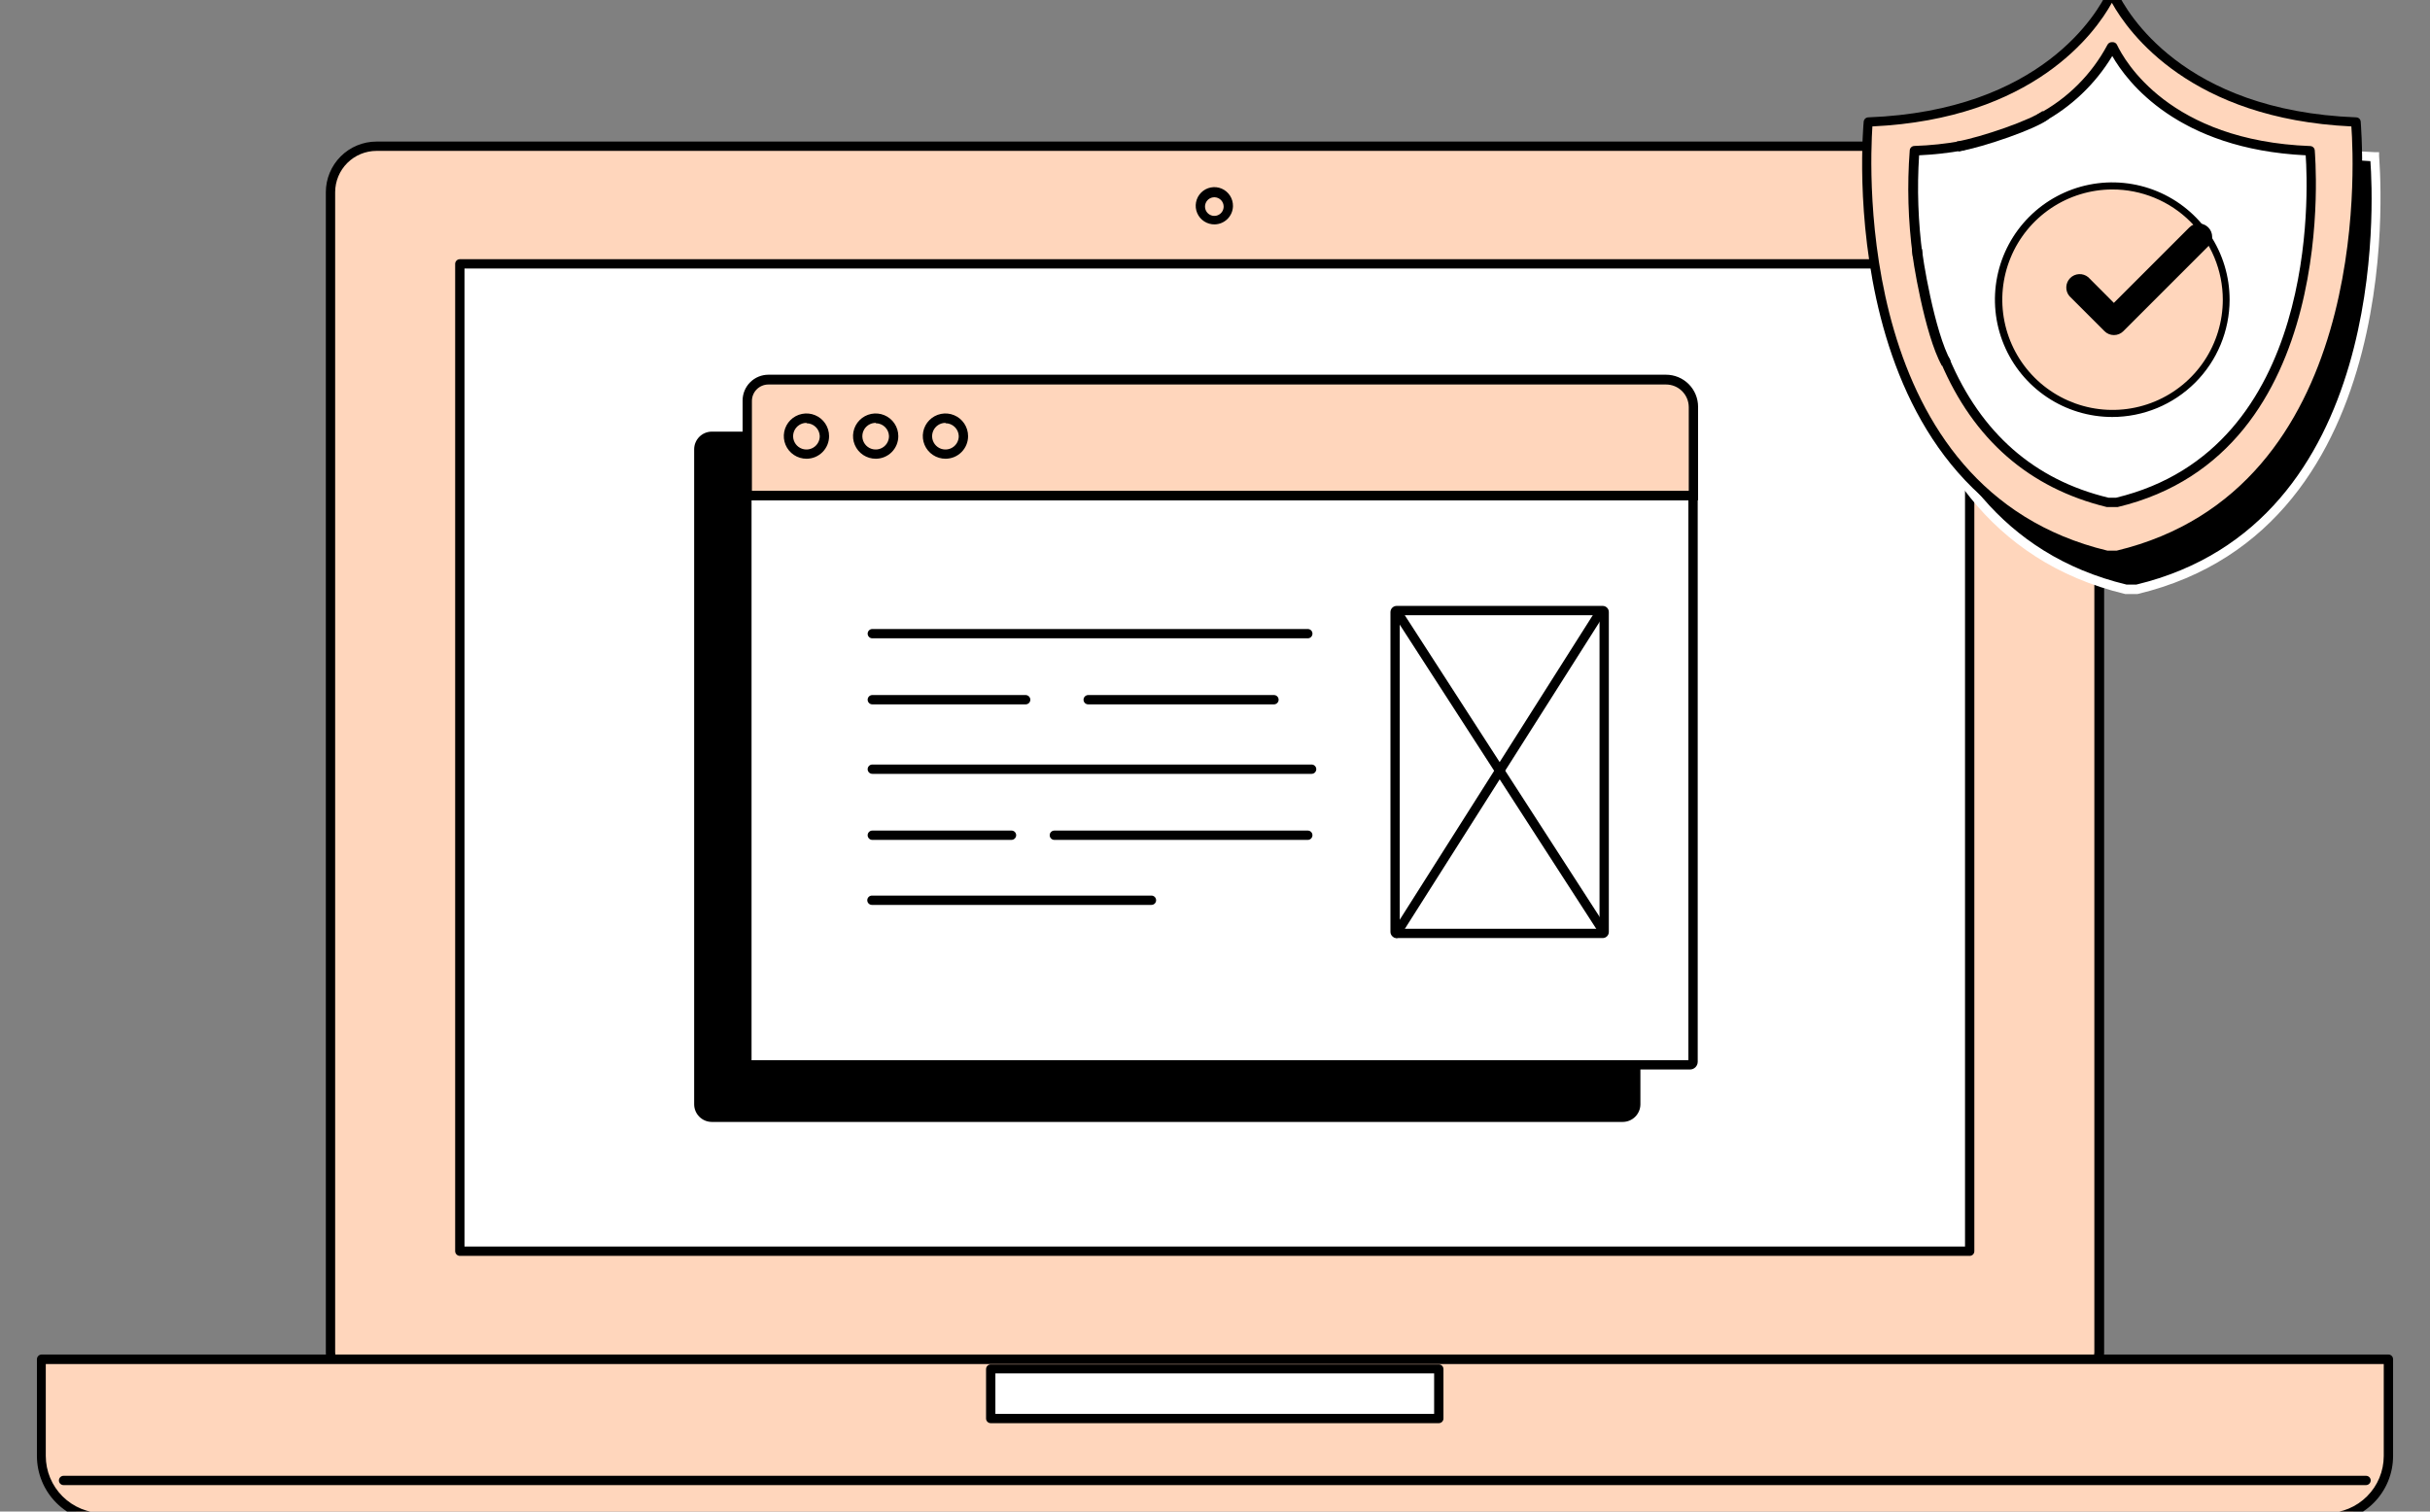
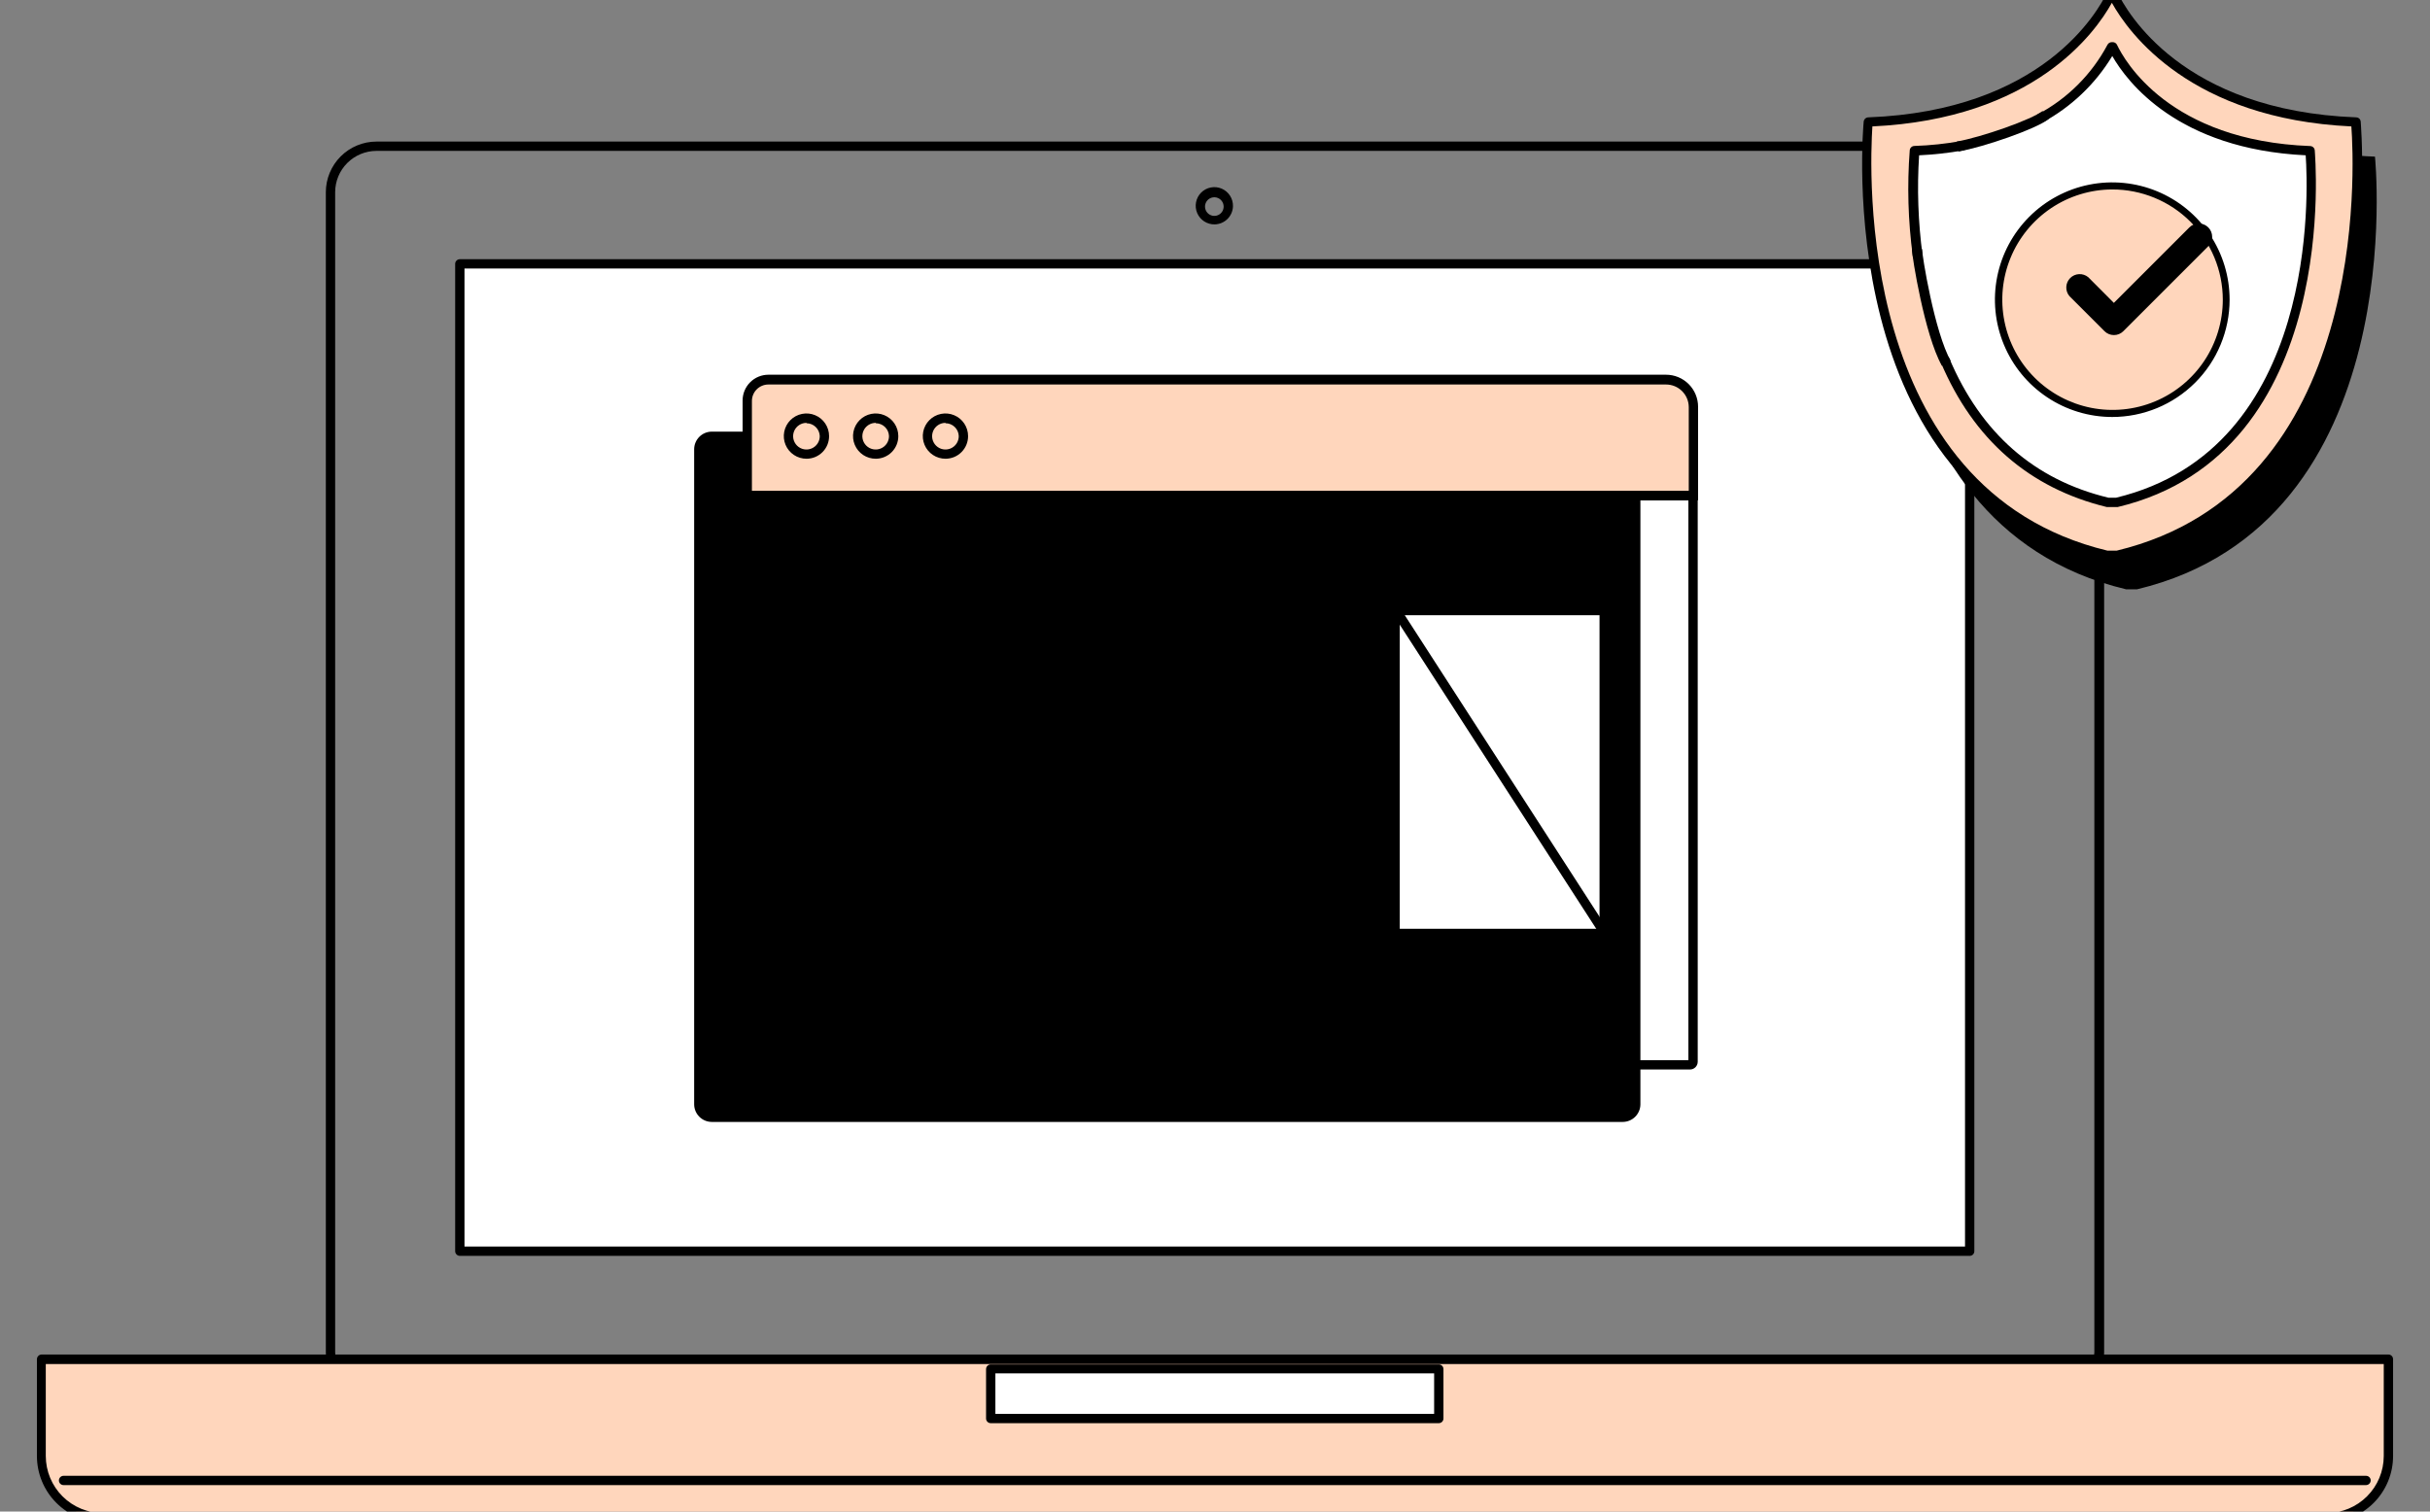
<svg xmlns="http://www.w3.org/2000/svg" width="225" height="140" viewBox="0 0 225 140" fill="none">
  <rect x="0" y="0" width="225" height="140" fill="#808080" stroke="none" />
  <g clip-path="url(#clip0_317_404)">
-     <path d="M34.882 13.544H190.1C191.228 13.544 192.31 13.992 193.108 14.79C193.905 15.587 194.354 16.669 194.354 17.797V125.256C194.354 125.45 194.315 125.643 194.241 125.823C194.166 126.003 194.057 126.167 193.919 126.305C193.781 126.443 193.618 126.552 193.438 126.627C193.257 126.701 193.065 126.739 192.87 126.739H32.096C31.901 126.739 31.708 126.701 31.528 126.627C31.348 126.552 31.184 126.443 31.046 126.305C30.909 126.167 30.799 126.003 30.725 125.823C30.65 125.643 30.612 125.45 30.612 125.256V17.797C30.612 17.237 30.722 16.682 30.937 16.165C31.152 15.648 31.467 15.178 31.864 14.783C32.26 14.388 32.731 14.075 33.249 13.863C33.767 13.65 34.322 13.541 34.882 13.544Z" fill="#FFD6BC" />
    <path d="M192.86 127.197H32.094C31.842 127.197 31.591 127.147 31.358 127.05C31.125 126.954 30.913 126.812 30.734 126.633C30.555 126.455 30.413 126.242 30.317 126.009C30.22 125.776 30.17 125.525 30.17 125.273V17.797C30.173 16.555 30.667 15.365 31.545 14.487C32.423 13.609 33.613 13.115 34.855 13.112H190.142C191.384 13.115 192.574 13.609 193.452 14.487C194.33 15.365 194.824 16.555 194.827 17.797V125.256C194.829 125.513 194.78 125.769 194.681 126.007C194.583 126.245 194.438 126.462 194.254 126.643C194.071 126.824 193.853 126.966 193.613 127.061C193.374 127.156 193.117 127.202 192.86 127.197ZM34.855 13.975C33.842 13.977 32.871 14.381 32.155 15.097C31.439 15.813 31.035 16.784 31.033 17.797V125.256C31.033 125.537 31.145 125.807 31.344 126.006C31.543 126.205 31.813 126.317 32.094 126.317H192.86C193.141 126.317 193.411 126.205 193.61 126.006C193.809 125.807 193.921 125.537 193.921 125.256V17.797C193.918 16.784 193.515 15.813 192.799 15.097C192.083 14.381 191.112 13.977 190.099 13.975H34.855Z" fill="black" />
    <path d="M182.378 24.405H42.577V115.887H182.378V24.405Z" fill="white" />
    <path d="M182.378 116.318H42.576C42.463 116.316 42.354 116.27 42.274 116.189C42.193 116.109 42.147 116 42.145 115.887V24.44C42.145 24.325 42.191 24.216 42.271 24.135C42.352 24.054 42.462 24.008 42.576 24.008H182.378C182.492 24.008 182.602 24.054 182.683 24.135C182.764 24.216 182.809 24.325 182.809 24.44V115.887C182.809 116.001 182.764 116.111 182.683 116.192C182.602 116.273 182.492 116.318 182.378 116.318ZM43.008 115.455H181.947V24.871H43.008V115.455Z" fill="black" />
    <path d="M112.482 20.782C112.137 20.791 111.797 20.695 111.507 20.509C111.217 20.323 110.989 20.054 110.853 19.737C110.717 19.42 110.68 19.07 110.745 18.731C110.81 18.392 110.975 18.081 111.219 17.837C111.463 17.593 111.774 17.428 112.113 17.363C112.452 17.298 112.802 17.335 113.119 17.471C113.436 17.607 113.705 17.835 113.891 18.125C114.077 18.416 114.172 18.755 114.164 19.1C114.153 19.542 113.972 19.964 113.659 20.277C113.346 20.59 112.924 20.771 112.482 20.782ZM112.482 18.271C112.309 18.263 112.139 18.306 111.991 18.395C111.844 18.485 111.726 18.616 111.655 18.773C111.583 18.93 111.559 19.104 111.587 19.274C111.616 19.445 111.694 19.602 111.813 19.727C111.932 19.852 112.085 19.939 112.254 19.976C112.422 20.013 112.598 19.998 112.758 19.934C112.918 19.871 113.055 19.76 113.152 19.618C113.249 19.475 113.301 19.307 113.301 19.134C113.301 18.913 113.217 18.7 113.064 18.539C112.911 18.378 112.703 18.283 112.482 18.271Z" fill="black" />
    <path d="M3.825 125.885H221.15V134.832C221.15 136.346 220.548 137.799 219.477 138.87C218.406 139.941 216.953 140.543 215.439 140.543H9.519C8.005 140.543 6.552 139.941 5.481 138.87C4.41 137.799 3.808 136.346 3.808 134.832V125.885H3.825Z" fill="#FFD6BC" />
    <path d="M215.438 141H9.562C7.934 140.998 6.372 140.35 5.221 139.198C4.07 138.047 3.422 136.486 3.419 134.858V125.885C3.422 125.772 3.468 125.663 3.548 125.583C3.629 125.502 3.737 125.456 3.851 125.454H221.149C221.264 125.454 221.373 125.499 221.454 125.58C221.535 125.661 221.581 125.771 221.581 125.885V134.832C221.584 135.64 221.428 136.442 221.121 137.19C220.813 137.938 220.361 138.619 219.791 139.192C219.22 139.765 218.542 140.22 217.795 140.53C217.048 140.84 216.247 141 215.438 141ZM4.239 126.334V134.849C4.239 135.546 4.377 136.237 4.645 136.881C4.913 137.525 5.305 138.109 5.8 138.601C6.295 139.092 6.882 139.481 7.528 139.745C8.173 140.008 8.865 140.142 9.562 140.137H215.438C216.838 140.135 218.179 139.578 219.169 138.588C220.159 137.599 220.716 136.257 220.718 134.858V126.334H4.239Z" fill="black" />
    <path d="M219.078 137.549H5.886C5.772 137.549 5.662 137.504 5.581 137.423C5.5 137.342 5.455 137.232 5.455 137.118C5.455 137.003 5.5 136.894 5.581 136.813C5.662 136.732 5.772 136.687 5.886 136.687H219.078C219.193 136.687 219.302 136.732 219.383 136.813C219.464 136.894 219.51 137.003 219.51 137.118C219.507 137.232 219.461 137.34 219.381 137.42C219.3 137.501 219.192 137.547 219.078 137.549Z" fill="black" />
    <path d="M133.23 126.808H91.742V131.389H133.23V126.808Z" fill="white" />
    <path d="M133.221 131.812H91.734C91.619 131.812 91.51 131.767 91.429 131.686C91.348 131.605 91.302 131.495 91.302 131.381V126.8C91.305 126.686 91.351 126.578 91.431 126.497C91.511 126.417 91.62 126.371 91.734 126.369H133.221C133.336 126.369 133.445 126.414 133.526 126.495C133.607 126.576 133.653 126.686 133.653 126.8V131.381C133.653 131.438 133.641 131.494 133.62 131.546C133.598 131.598 133.566 131.646 133.526 131.686C133.486 131.726 133.439 131.758 133.386 131.779C133.334 131.801 133.278 131.812 133.221 131.812ZM92.165 130.95H132.79V127.197H92.165V130.95Z" fill="black" />
    <path d="M65.912 103.912L150.25 103.912C151.155 103.912 151.889 103.178 151.889 102.273V41.616C151.889 40.711 151.155 39.977 150.25 39.977L65.912 39.977C65.007 39.977 64.273 40.711 64.273 41.616L64.273 102.273C64.273 103.178 65.007 103.912 65.912 103.912Z" fill="black" />
    <path d="M156.789 45.904L69.181 45.904V37.096C69.181 36.576 69.387 36.078 69.755 35.711C70.122 35.344 70.62 35.137 71.139 35.137L154.261 35.137C154.931 35.137 155.574 35.404 156.048 35.878C156.522 36.352 156.789 36.995 156.789 37.665V45.904Z" fill="#FFD6BC" />
    <path d="M157.23 46.335H68.759V37.096C68.759 36.462 69.011 35.854 69.459 35.406C69.907 34.958 70.515 34.706 71.149 34.706H154.262C155.047 34.706 155.801 35.017 156.357 35.572C156.914 36.127 157.227 36.879 157.23 37.665V46.335ZM69.622 45.472H156.367V37.708C156.365 37.151 156.142 36.618 155.747 36.225C155.353 35.832 154.819 35.612 154.262 35.612H71.149C70.744 35.612 70.355 35.773 70.069 36.059C69.783 36.345 69.622 36.734 69.622 37.139V45.472Z" fill="black" />
    <path d="M81.097 42.487C80.682 42.491 80.275 42.371 79.928 42.143C79.581 41.914 79.31 41.588 79.148 41.205C78.987 40.823 78.943 40.401 79.022 39.993C79.101 39.585 79.299 39.21 79.592 38.915C79.884 38.62 80.258 38.419 80.665 38.336C81.072 38.254 81.494 38.295 81.879 38.453C82.263 38.611 82.591 38.88 82.822 39.225C83.053 39.57 83.177 39.976 83.177 40.391C83.178 40.665 83.125 40.937 83.021 41.191C82.917 41.444 82.764 41.675 82.571 41.87C82.378 42.065 82.149 42.219 81.896 42.325C81.643 42.431 81.372 42.486 81.097 42.487ZM81.097 39.166C80.853 39.163 80.612 39.232 80.407 39.366C80.201 39.5 80.04 39.692 79.945 39.918C79.849 40.143 79.823 40.392 79.869 40.633C79.915 40.873 80.032 41.095 80.205 41.269C80.378 41.443 80.598 41.561 80.838 41.609C81.079 41.657 81.328 41.633 81.554 41.539C81.781 41.444 81.974 41.285 82.109 41.081C82.244 40.876 82.316 40.636 82.314 40.391C82.305 40.074 82.173 39.772 81.946 39.55C81.719 39.328 81.415 39.203 81.097 39.201V39.166Z" fill="black" />
    <path d="M87.549 42.487C87.134 42.489 86.728 42.368 86.382 42.138C86.036 41.909 85.766 41.582 85.606 41.199C85.446 40.816 85.403 40.395 85.483 39.987C85.563 39.58 85.762 39.206 86.055 38.912C86.348 38.618 86.721 38.417 87.128 38.336C87.535 38.254 87.957 38.295 88.341 38.454C88.724 38.612 89.052 38.881 89.283 39.226C89.513 39.571 89.637 39.976 89.637 40.391C89.638 40.666 89.585 40.938 89.48 41.193C89.376 41.447 89.222 41.678 89.028 41.873C88.834 42.068 88.604 42.222 88.35 42.328C88.096 42.433 87.824 42.487 87.549 42.487ZM87.549 39.166C87.304 39.164 87.064 39.236 86.86 39.37C86.656 39.505 86.497 39.698 86.402 39.924C86.308 40.15 86.282 40.398 86.33 40.638C86.377 40.878 86.495 41.099 86.668 41.272C86.841 41.445 87.062 41.563 87.302 41.61C87.542 41.657 87.79 41.632 88.016 41.538C88.242 41.443 88.435 41.284 88.57 41.08C88.704 40.876 88.776 40.636 88.774 40.391C88.765 40.072 88.632 39.77 88.403 39.547C88.174 39.325 87.868 39.2 87.549 39.201V39.166Z" fill="black" />
    <path d="M74.68 42.487C74.264 42.489 73.858 42.368 73.513 42.138C73.167 41.909 72.897 41.582 72.737 41.199C72.576 40.816 72.534 40.395 72.614 39.987C72.694 39.58 72.893 39.206 73.185 38.912C73.478 38.618 73.852 38.417 74.259 38.336C74.666 38.254 75.088 38.295 75.471 38.454C75.855 38.612 76.183 38.881 76.413 39.226C76.644 39.571 76.767 39.976 76.767 40.391C76.768 40.666 76.715 40.938 76.611 41.193C76.506 41.447 76.353 41.678 76.159 41.873C75.965 42.068 75.734 42.222 75.48 42.328C75.227 42.433 74.954 42.487 74.68 42.487ZM74.68 39.166C74.435 39.164 74.195 39.236 73.991 39.37C73.787 39.505 73.627 39.698 73.533 39.924C73.438 40.15 73.413 40.398 73.46 40.638C73.508 40.878 73.626 41.099 73.799 41.272C73.972 41.445 74.192 41.563 74.432 41.61C74.672 41.657 74.921 41.632 75.147 41.538C75.373 41.443 75.565 41.284 75.7 41.08C75.835 40.876 75.906 40.636 75.904 40.391C75.893 40.073 75.76 39.772 75.531 39.55C75.303 39.328 74.998 39.203 74.68 39.201V39.166Z" fill="black" />
-     <path d="M69.44 98.624L156.487 98.624C156.645 98.624 156.772 98.496 156.772 98.339V46.188C156.772 46.031 156.645 45.904 156.487 45.904L69.44 45.904C69.283 45.904 69.156 46.031 69.156 46.188V98.339C69.156 98.496 69.283 98.624 69.44 98.624Z" fill="white" />
    <path d="M156.48 99.055H69.441C69.251 99.055 69.069 98.98 68.935 98.846C68.8 98.711 68.725 98.529 68.725 98.339V46.197C68.725 46.007 68.8 45.825 68.935 45.691C69.069 45.557 69.251 45.481 69.441 45.481H156.48C156.67 45.481 156.852 45.557 156.986 45.691C157.12 45.825 157.196 46.007 157.196 46.197V98.339C157.196 98.529 157.12 98.711 156.986 98.846C156.852 98.98 156.67 99.055 156.48 99.055ZM69.588 98.193H156.333V46.344H69.588V98.193Z" fill="black" />
    <path d="M129.322 56.558H148.396C148.433 56.558 148.468 56.573 148.494 56.599C148.52 56.625 148.534 56.66 148.534 56.696V86.287C148.534 86.324 148.52 86.359 148.494 86.385C148.468 86.411 148.433 86.425 148.396 86.425H129.322C129.302 86.425 129.283 86.421 129.266 86.414C129.248 86.407 129.232 86.396 129.218 86.382C129.204 86.369 129.194 86.353 129.186 86.335C129.179 86.317 129.175 86.298 129.175 86.279V56.696C129.177 56.659 129.194 56.624 129.221 56.598C129.248 56.572 129.284 56.558 129.322 56.558Z" fill="white" />
    <path d="M148.397 86.882H129.323C129.169 86.882 129.022 86.822 128.914 86.713C128.806 86.605 128.745 86.458 128.745 86.305V56.696C128.745 56.543 128.806 56.396 128.914 56.288C129.022 56.179 129.169 56.118 129.323 56.118H148.397C148.473 56.118 148.547 56.133 148.617 56.163C148.687 56.192 148.75 56.234 148.803 56.288C148.856 56.342 148.898 56.406 148.926 56.476C148.954 56.546 148.968 56.621 148.966 56.696V86.305C148.968 86.38 148.954 86.455 148.926 86.525C148.898 86.595 148.856 86.659 148.803 86.713C148.75 86.766 148.687 86.809 148.617 86.838C148.547 86.868 148.473 86.882 148.397 86.882ZM129.607 86.02H148.104V56.981H129.607V86.02Z" fill="black" />
    <path d="M148.344 86.503C148.272 86.502 148.201 86.483 148.138 86.449C148.075 86.414 148.021 86.365 147.982 86.305L129.287 57.361C129.224 57.264 129.202 57.147 129.225 57.035C129.249 56.922 129.316 56.824 129.412 56.761C129.508 56.698 129.625 56.676 129.738 56.699C129.85 56.723 129.949 56.79 130.011 56.886L148.706 85.839C148.769 85.934 148.791 86.05 148.768 86.161C148.746 86.273 148.68 86.371 148.586 86.434C148.512 86.477 148.429 86.501 148.344 86.503Z" fill="black" />
-     <path d="M129.321 86.882C129.244 86.881 129.169 86.86 129.103 86.82C129.037 86.781 128.982 86.724 128.945 86.657C128.907 86.59 128.888 86.514 128.889 86.437C128.89 86.36 128.911 86.284 128.95 86.218L147.594 56.8C147.623 56.751 147.661 56.708 147.707 56.674C147.754 56.641 147.806 56.617 147.862 56.604C147.917 56.591 147.975 56.589 148.031 56.599C148.087 56.609 148.141 56.631 148.189 56.662C148.284 56.724 148.352 56.821 148.378 56.932C148.404 57.043 148.385 57.159 148.327 57.257L129.684 86.65C129.648 86.716 129.596 86.773 129.533 86.813C129.47 86.854 129.397 86.878 129.321 86.882Z" fill="black" />
-     <path d="M121.093 59.12H80.77C80.655 59.12 80.546 59.075 80.465 58.994C80.384 58.913 80.338 58.804 80.338 58.689C80.338 58.575 80.384 58.465 80.465 58.384C80.546 58.303 80.655 58.258 80.77 58.258H121.093C121.207 58.258 121.317 58.303 121.398 58.384C121.479 58.465 121.524 58.575 121.524 58.689C121.524 58.804 121.479 58.913 121.398 58.994C121.317 59.075 121.207 59.12 121.093 59.12Z" fill="black" />
-     <path d="M94.97 65.237H80.77C80.655 65.237 80.546 65.192 80.465 65.111C80.384 65.03 80.338 64.92 80.338 64.806C80.338 64.691 80.384 64.582 80.465 64.501C80.546 64.42 80.655 64.374 80.77 64.374H94.97C95.084 64.377 95.192 64.423 95.272 64.503C95.353 64.584 95.399 64.692 95.401 64.806C95.401 64.92 95.356 65.03 95.275 65.111C95.194 65.192 95.084 65.237 94.97 65.237Z" fill="black" />
+     <path d="M121.093 59.12H80.77C80.655 59.12 80.546 59.075 80.465 58.994C80.384 58.913 80.338 58.804 80.338 58.689C80.338 58.575 80.384 58.465 80.465 58.384C80.546 58.303 80.655 58.258 80.77 58.258H121.093C121.207 58.258 121.317 58.303 121.398 58.384C121.479 58.465 121.524 58.575 121.524 58.689C121.524 58.804 121.479 58.913 121.398 58.994C121.317 59.075 121.207 59.12 121.093 59.12" fill="black" />
    <path d="M117.959 65.237H100.757C100.643 65.237 100.533 65.192 100.452 65.111C100.371 65.03 100.326 64.92 100.326 64.806C100.328 64.692 100.374 64.584 100.454 64.503C100.535 64.423 100.643 64.377 100.757 64.374H117.959C118.074 64.374 118.184 64.42 118.264 64.501C118.345 64.582 118.391 64.691 118.391 64.806C118.391 64.92 118.345 65.03 118.264 65.111C118.184 65.192 118.074 65.237 117.959 65.237Z" fill="black" />
    <path d="M106.616 83.811H80.735C80.62 83.811 80.51 83.766 80.43 83.685C80.349 83.604 80.303 83.494 80.303 83.38C80.303 83.266 80.349 83.156 80.43 83.075C80.51 82.994 80.62 82.948 80.735 82.948H106.616C106.73 82.948 106.84 82.994 106.921 83.075C107.002 83.156 107.047 83.266 107.047 83.38C107.047 83.494 107.002 83.604 106.921 83.685C106.84 83.766 106.73 83.811 106.616 83.811Z" fill="black" />
    <path d="M121.446 71.673H80.77C80.655 71.673 80.546 71.627 80.465 71.547C80.384 71.466 80.338 71.356 80.338 71.242C80.338 71.127 80.384 71.017 80.465 70.937C80.546 70.856 80.655 70.81 80.77 70.81H121.446C121.561 70.81 121.67 70.856 121.751 70.937C121.832 71.017 121.878 71.127 121.878 71.242C121.878 71.356 121.832 71.466 121.751 71.547C121.67 71.627 121.561 71.673 121.446 71.673Z" fill="black" />
    <path d="M93.659 77.79H80.77C80.655 77.79 80.546 77.744 80.465 77.663C80.384 77.582 80.338 77.473 80.338 77.358C80.338 77.244 80.384 77.134 80.465 77.053C80.546 76.972 80.655 76.927 80.77 76.927H93.659C93.773 76.927 93.883 76.972 93.964 77.053C94.044 77.134 94.09 77.244 94.09 77.358C94.088 77.472 94.041 77.58 93.961 77.661C93.881 77.741 93.772 77.787 93.659 77.79Z" fill="black" />
    <path d="M121.092 77.79H97.626C97.512 77.79 97.402 77.744 97.321 77.663C97.24 77.582 97.195 77.473 97.195 77.358C97.195 77.244 97.24 77.134 97.321 77.053C97.402 76.972 97.512 76.927 97.626 76.927H121.092C121.206 76.927 121.316 76.972 121.397 77.053C121.478 77.134 121.523 77.244 121.523 77.358C121.523 77.473 121.478 77.582 121.397 77.663C121.316 77.744 121.206 77.79 121.092 77.79Z" fill="black" />
    <path d="M219.904 14.506C203.401 13.885 198.166 4.227 197.423 2.662H197.309C196.557 4.227 191.322 13.885 174.828 14.506C174.828 14.506 171.332 48.481 196.863 54.582H197.868C223.4 48.481 219.904 14.506 219.904 14.506Z" fill="black" />
-     <path d="M197.945 55.019H196.783C171.173 48.9 174.381 14.812 174.416 14.471V14.095H174.8C190.883 13.492 196.031 4.332 196.905 2.496L197.019 2.251H197.683L197.806 2.496C198.68 4.332 203.819 13.492 219.902 14.095H220.286V14.471C220.286 14.812 223.529 48.9 197.919 55.019H197.945ZM196.932 54.145H197.806C221.187 48.516 219.753 18.64 219.482 14.925C204.623 14.235 198.916 6.316 197.351 3.501C195.787 6.316 190.088 14.235 175.22 14.925C174.958 18.64 173.533 48.516 196.905 54.145H196.932Z" fill="white" />
    <path d="M218.158 11.289C201.629 10.66 196.385 0.993 195.633 -0.58H195.52C194.777 0.993 189.532 10.66 173.004 11.289C173.004 11.289 169.508 45.317 195.074 51.435H196.088C221.663 45.317 218.158 11.289 218.158 11.289Z" fill="#FFD6BC" />
    <path d="M196.086 51.872H195.072H194.976C169.322 45.754 172.53 11.604 172.565 11.263C172.576 11.158 172.624 11.06 172.701 10.988C172.778 10.915 172.879 10.873 172.985 10.87C189.102 10.258 194.259 1.08 195.125 -0.755C195.161 -0.828 195.218 -0.89 195.287 -0.933C195.356 -0.976 195.436 -0.999 195.518 -1H195.631C195.714 -1 195.796 -0.977 195.867 -0.934C195.938 -0.891 195.995 -0.829 196.034 -0.755C196.908 1.08 202.047 10.258 218.174 10.87C218.278 10.874 218.378 10.916 218.454 10.988C218.529 11.061 218.576 11.159 218.584 11.263C218.584 11.604 221.836 45.745 196.182 51.872H196.086ZM195.125 50.998H195.999C219.415 45.36 217.99 15.424 217.719 11.709C202.86 11.01 197.109 3.082 195.544 0.259C193.98 3.082 188.272 11.01 173.369 11.709C173.133 15.424 171.726 45.36 195.125 50.998Z" fill="black" />
    <path d="M180.091 33.333C182.574 39.181 187.084 44.565 195.169 46.497H195.991C216.732 41.541 213.891 13.929 213.891 13.929C200.483 13.422 196.227 5.582 195.623 4.314H195.536C194.025 7.147 191.699 9.461 188.858 10.957" fill="white" />
    <path d="M195.992 46.96H195.065C187.915 45.212 182.741 40.737 179.69 33.534C179.646 33.429 179.646 33.31 179.688 33.204C179.73 33.098 179.813 33.012 179.918 32.966C180.025 32.922 180.144 32.921 180.252 32.963C180.36 33.005 180.447 33.088 180.495 33.193C183.423 40.107 188.361 44.443 195.223 46.095H195.939C214.714 41.567 213.718 17.679 213.49 14.384C201.629 13.807 196.953 7.583 195.581 5.188C194.006 7.793 191.76 9.928 189.078 11.368C188.978 11.418 188.862 11.427 188.755 11.394C188.649 11.361 188.559 11.288 188.504 11.191C188.449 11.093 188.433 10.979 188.461 10.87C188.488 10.762 188.555 10.668 188.65 10.608C191.41 9.153 193.669 6.903 195.135 4.148C195.173 4.075 195.231 4.013 195.302 3.97C195.373 3.927 195.454 3.904 195.537 3.904H195.625C195.706 3.903 195.787 3.926 195.856 3.97C195.926 4.013 195.982 4.075 196.018 4.148C196.717 5.625 200.878 13.037 213.91 13.527C214.016 13.531 214.116 13.573 214.194 13.645C214.271 13.717 214.319 13.815 214.329 13.92C214.329 14.2 216.952 41.969 196.088 46.96H195.992Z" fill="black" />
    <path d="M189.056 10.906C185.966 13.114 178.767 13.9 177.301 13.955C177.054 17.19 177.578 29.889 180.226 33.421" fill="white" />
    <path d="M177.546 24.094C177.439 24.093 177.336 24.054 177.256 23.983C177.176 23.913 177.124 23.816 177.109 23.71C176.672 20.463 176.578 17.178 176.829 13.912C176.84 13.806 176.888 13.709 176.965 13.636C177.043 13.564 177.143 13.522 177.249 13.518C178.715 13.472 180.176 13.317 181.619 13.055C181.735 13.034 181.855 13.06 181.951 13.127C182.048 13.195 182.114 13.297 182.135 13.413C182.156 13.529 182.13 13.649 182.063 13.745C181.995 13.842 181.893 13.908 181.777 13.929C180.427 14.169 179.064 14.32 177.695 14.384C177.497 17.46 177.603 20.549 178.009 23.605C178.017 23.662 178.013 23.721 177.997 23.777C177.982 23.832 177.955 23.885 177.92 23.93C177.884 23.976 177.839 24.014 177.789 24.042C177.738 24.07 177.682 24.088 177.625 24.094H177.546Z" fill="black" />
    <path d="M177.498 23.063C177.497 23.682 178.667 30.923 180.215 33.652" stroke="black" stroke-width="0.934" />
    <path d="M181.257 13.573C183.607 13.156 188.299 11.524 189.413 10.651" stroke="black" stroke-width="0.934" />
    <path d="M195.579 38.298C201.401 38.298 206.12 33.578 206.12 27.757C206.12 21.935 201.401 17.216 195.579 17.216C189.757 17.216 185.038 21.935 185.038 27.757C185.038 33.578 189.757 38.298 195.579 38.298Z" fill="#FFD6BC" />
    <path d="M195.58 38.621C193.431 38.621 191.331 37.984 189.544 36.79C187.757 35.596 186.365 33.9 185.542 31.914C184.72 29.929 184.505 27.745 184.924 25.637C185.343 23.53 186.378 21.594 187.898 20.074C189.417 18.555 191.353 17.52 193.46 17.101C195.568 16.682 197.752 16.897 199.738 17.719C201.723 18.541 203.42 19.934 204.614 21.721C205.807 23.507 206.445 25.608 206.445 27.757C206.442 30.637 205.297 33.4 203.26 35.437C201.223 37.474 198.461 38.619 195.58 38.621ZM195.58 17.548C193.562 17.553 191.591 18.156 189.915 19.281C188.24 20.406 186.935 22.002 186.167 23.868C185.398 25.734 185.2 27.786 185.597 29.764C185.993 31.743 186.968 33.56 188.397 34.985C189.825 36.41 191.644 37.38 193.624 37.772C195.604 38.163 197.655 37.96 199.519 37.186C201.383 36.413 202.976 35.104 204.096 33.426C205.217 31.747 205.815 29.775 205.815 27.757C205.814 26.414 205.548 25.085 205.033 23.845C204.518 22.605 203.764 21.479 202.813 20.531C201.863 19.583 200.735 18.831 199.493 18.32C198.252 17.808 196.922 17.545 195.58 17.548Z" fill="black" />
    <path d="M195.579 35.431C199.817 35.431 203.253 31.995 203.253 27.757C203.253 23.518 199.817 20.082 195.579 20.082C191.341 20.082 187.905 23.518 187.905 27.757C187.905 31.995 191.341 35.431 195.579 35.431Z" fill="#FFD6BC" />
    <path d="M195.728 31.034C195.565 31.034 195.404 31.001 195.254 30.938C195.104 30.875 194.968 30.783 194.854 30.667L191.611 27.424C191.412 27.186 191.31 26.883 191.324 26.573C191.338 26.264 191.467 25.971 191.686 25.752C191.905 25.533 192.198 25.404 192.508 25.39C192.817 25.376 193.121 25.478 193.359 25.676L195.728 28.054L202.72 21.061C202.952 20.829 203.266 20.699 203.594 20.699C203.922 20.699 204.236 20.829 204.468 21.061C204.7 21.293 204.83 21.608 204.83 21.935C204.83 22.263 204.7 22.578 204.468 22.809L196.602 30.676C196.487 30.791 196.351 30.882 196.201 30.944C196.051 31.005 195.89 31.036 195.728 31.034Z" fill="black" />
  </g>
  <defs>
    <clipPath id="clip0_317_404">
      <rect width="225" height="140" fill="white" />
    </clipPath>
  </defs>
</svg>